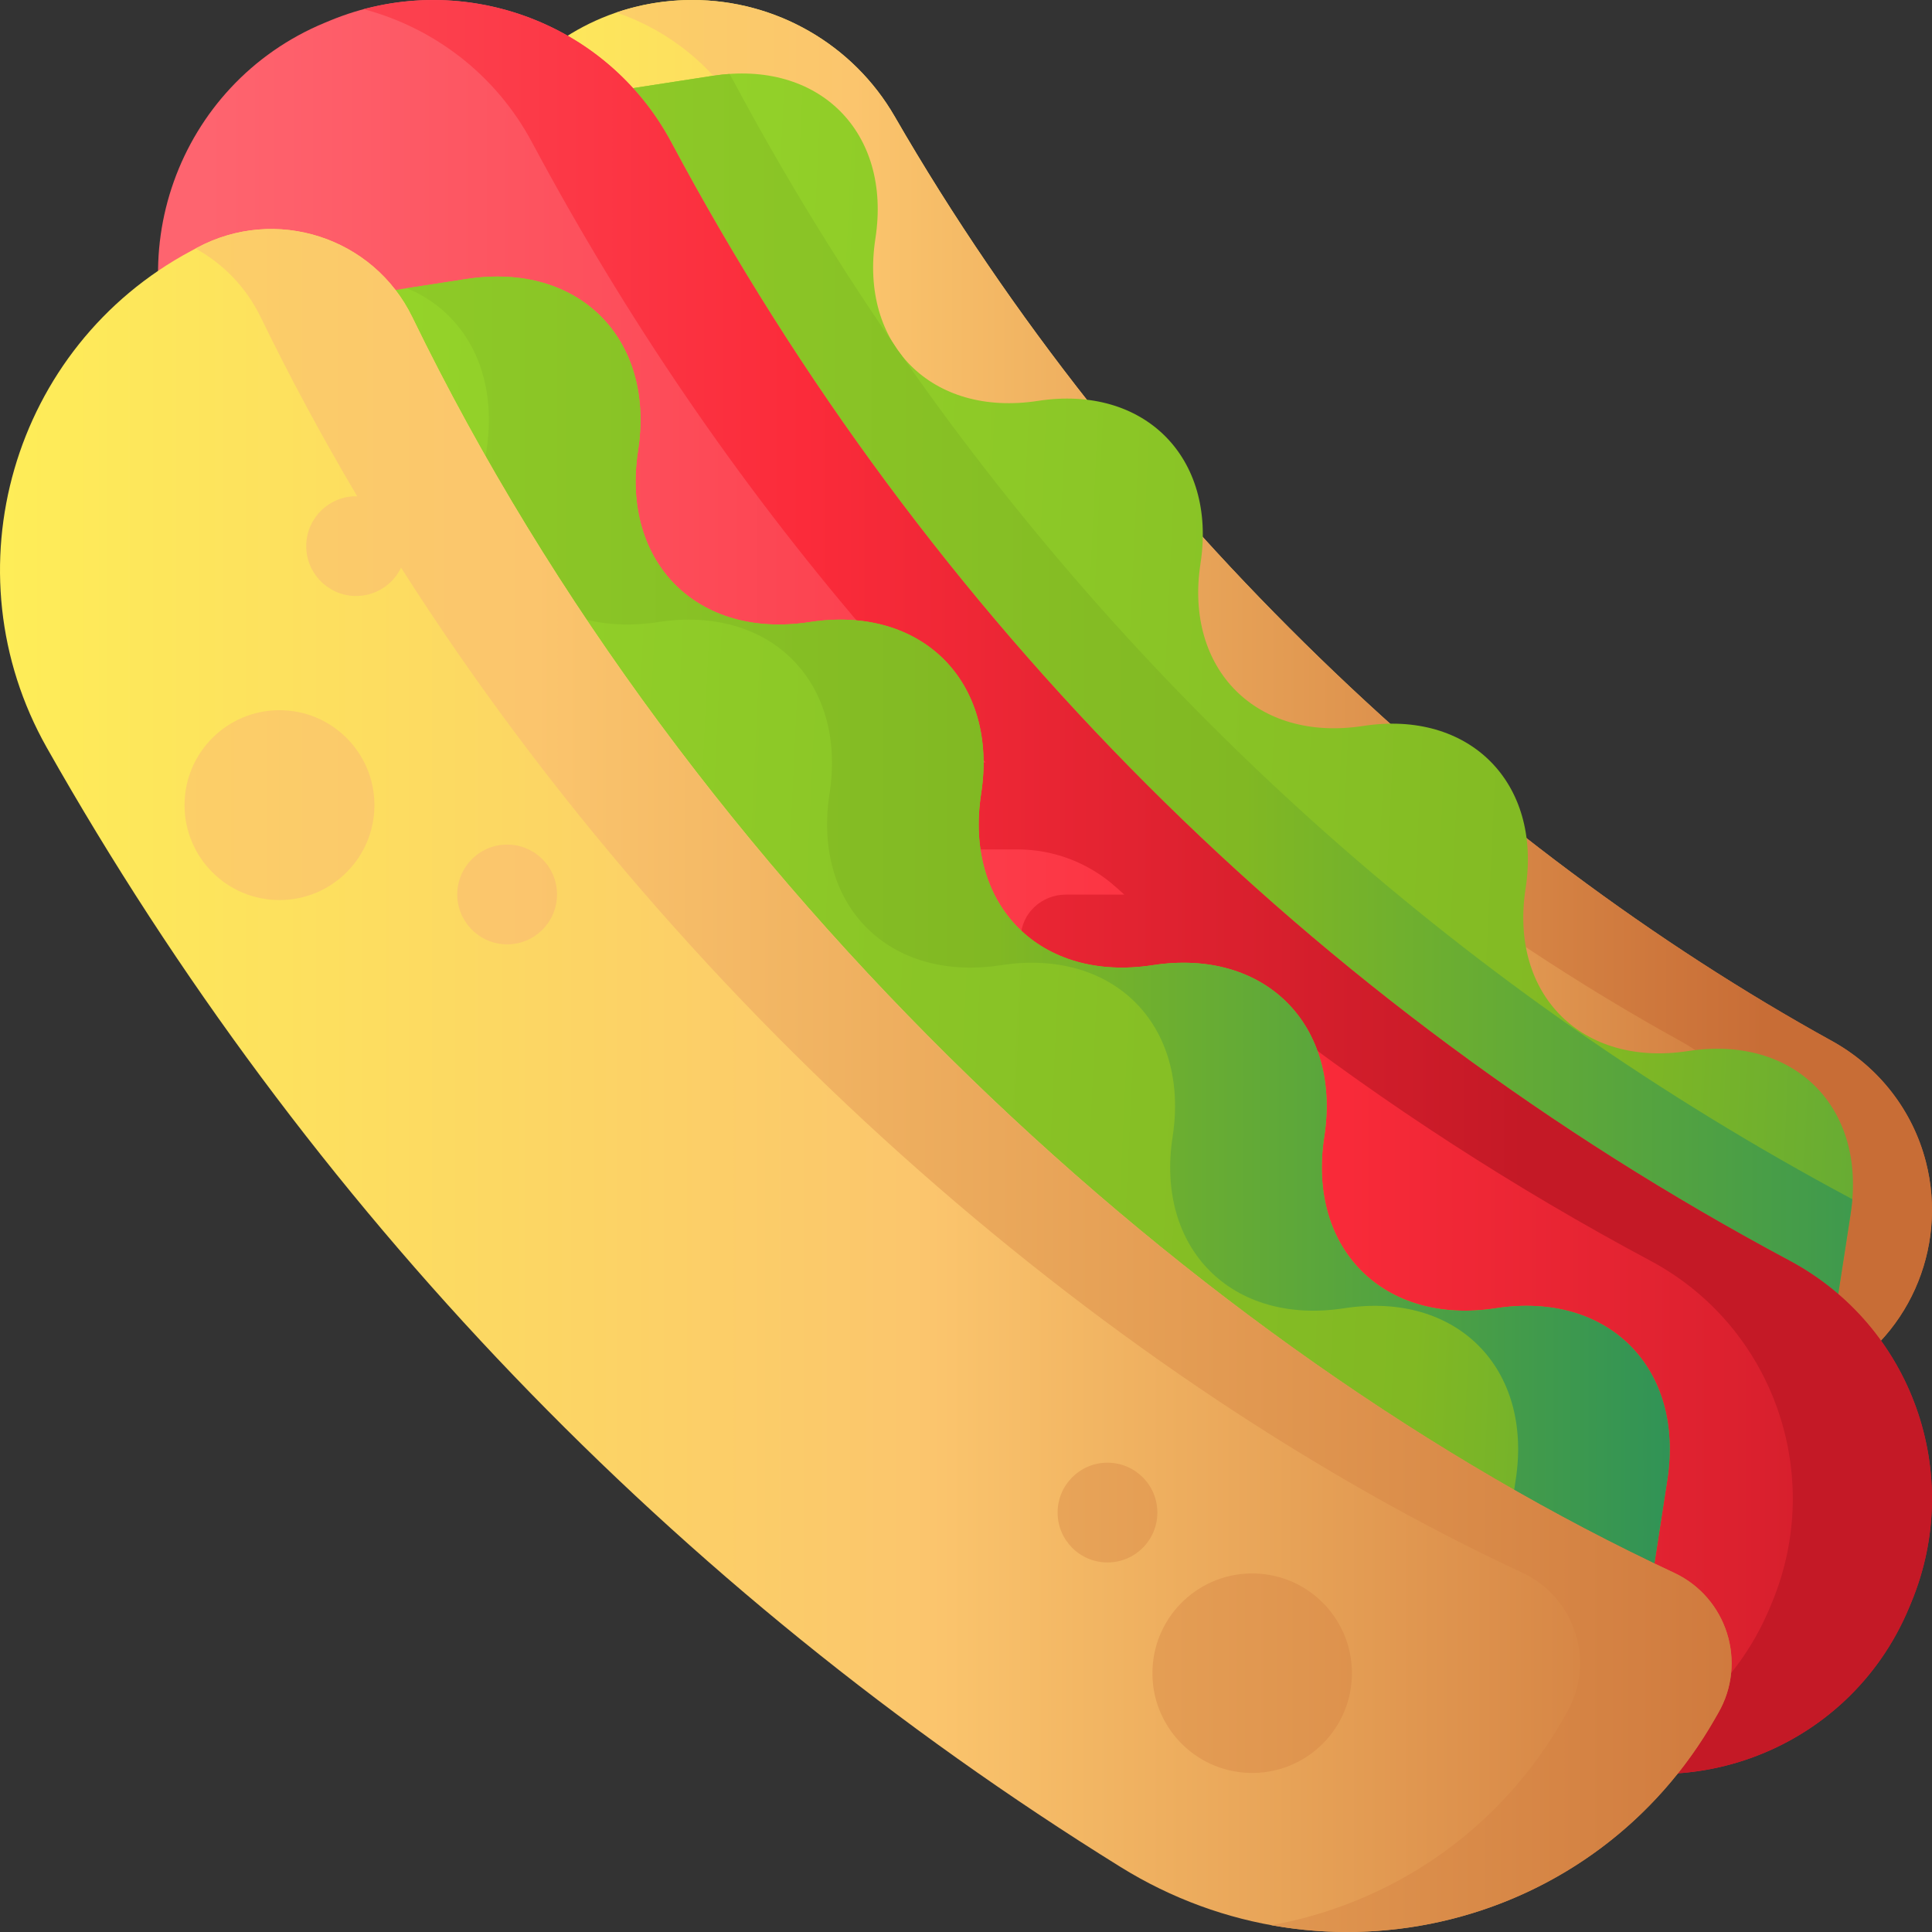
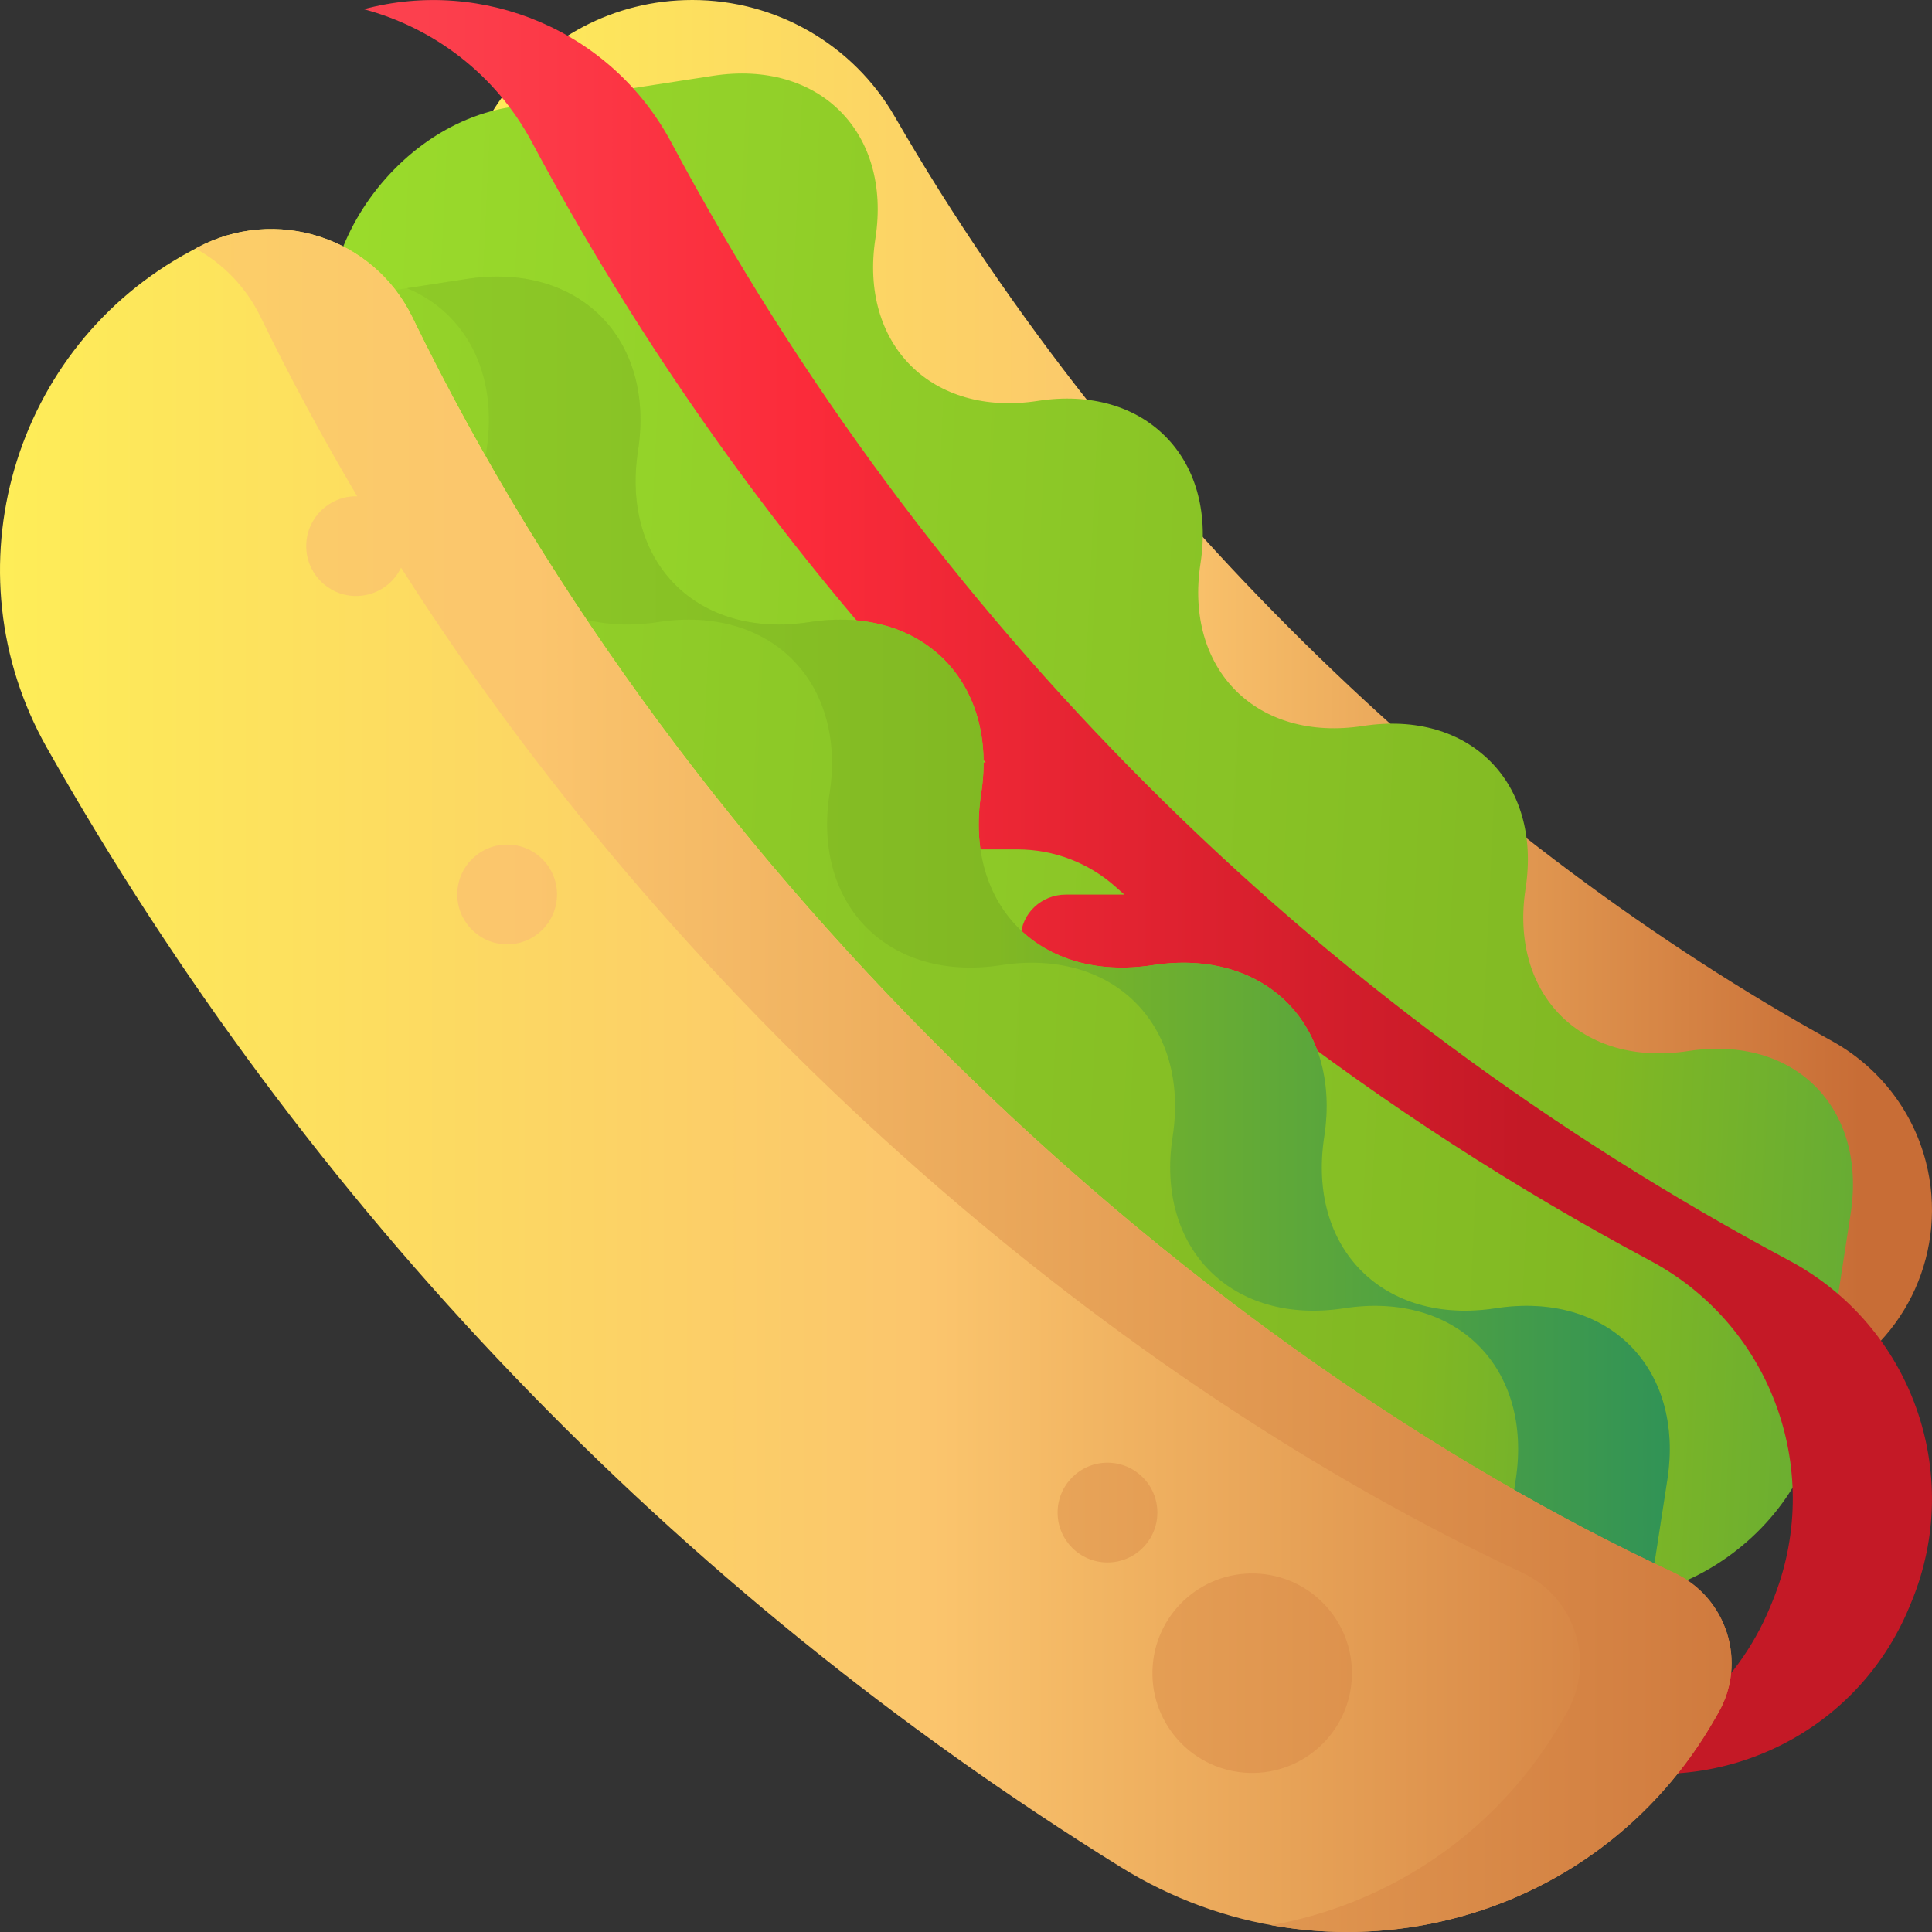
<svg xmlns="http://www.w3.org/2000/svg" xmlns:xlink="http://www.w3.org/1999/xlink" id="Capa_1" enable-background="new 0 0 510.002 510.002" height="512" viewBox="0 0 510.002 510.002" width="512">
  <rect x="0" y="0" width="510.002" height="510.002" fill="#333333" stroke="none" />
  <linearGradient id="lg1">
    <stop offset="0" stop-color="#fef056" />
    <stop offset=".521" stop-color="#fbc56d" />
    <stop offset="1" stop-color="#c86d36" />
  </linearGradient>
  <linearGradient id="SVGID_1_" gradientUnits="userSpaceOnUse" x1="105.664" x2="490.984" xlink:href="#lg1" y1="187.601" y2="187.601" />
  <linearGradient id="SVGID_2_" gradientUnits="userSpaceOnUse" x1="-35.999" x2="465.723" xlink:href="#lg1" y1="187.599" y2="187.599" />
  <linearGradient id="lg2">
    <stop offset="0" stop-color="#a2e62e" />
    <stop offset=".586" stop-color="#81b823" />
    <stop offset="1" stop-color="#037e73" />
  </linearGradient>
  <linearGradient id="SVGID_3_" gradientTransform="matrix(.955 -.045 -.045 .955 22.399 22.399)" gradientUnits="userSpaceOnUse" x1="-37.932" x2="770.207" xlink:href="#lg2" y1="222.062" y2="222.062" />
  <linearGradient id="SVGID_4_" gradientUnits="userSpaceOnUse" x1="-102.999" x2="633.265" xlink:href="#lg2" y1="220.549" y2="220.549" />
  <linearGradient id="lg3">
    <stop offset="0" stop-color="#fe646f" />
    <stop offset=".593" stop-color="#fb2b3a" />
    <stop offset="1" stop-color="#c41926" />
  </linearGradient>
  <linearGradient id="SVGID_5_" gradientUnits="userSpaceOnUse" x1="54.639" x2="543.772" xlink:href="#lg3" y1="234.14" y2="234.14" />
  <linearGradient id="SVGID_6_" gradientUnits="userSpaceOnUse" x1="-63.721" x2="402.176" xlink:href="#lg3" y1="234.143" y2="234.143" />
  <linearGradient id="SVGID_7_" gradientTransform="matrix(.955 -.045 -.045 .955 22.399 22.399)" gradientUnits="userSpaceOnUse" x1="-115.26" x2="737.64" xlink:href="#lg2" y1="287.125" y2="287.125" />
  <linearGradient id="SVGID_8_" gradientUnits="userSpaceOnUse" x1="-131.999" x2="542.046" xlink:href="#lg2" y1="285.224" y2="285.224" />
  <linearGradient id="SVGID_9_" gradientUnits="userSpaceOnUse" x1="-17.783" x2="488.13" xlink:href="#lg1" y1="285.228" y2="285.228" />
  <linearGradient id="SVGID_10_" gradientUnits="userSpaceOnUse" x1="-262.999" x2="512.14" xlink:href="#lg1" y1="441.683" y2="441.683" />
  <linearGradient id="SVGID_11_" gradientUnits="userSpaceOnUse" x1="-262.999" x2="512.14" xlink:href="#lg1" y1="399.282" y2="399.282" />
  <linearGradient id="SVGID_12_" gradientUnits="userSpaceOnUse" x1="-262.999" x2="512.14" xlink:href="#lg1" y1="236.118" y2="236.118" />
  <linearGradient id="SVGID_13_" gradientUnits="userSpaceOnUse" x1="-262.999" x2="512.14" xlink:href="#lg1" y1="212.534" y2="212.534" />
  <linearGradient id="SVGID_14_" gradientUnits="userSpaceOnUse" x1="-262.999" x2="512.14" xlink:href="#lg1" y1="285.225" y2="285.225" />
  <g>
    <path d="m508.394 306.713c5.908 23.015-4.851 47.211-26.09 57.864-30.161 15.128-67.37 14.574-98.431-4.716-105.276-65.358-191.978-155.645-253.195-263.929-2.778-4.915-5.013-9.988-6.727-15.15-13.211-39.797 16.875-80.782 58.807-80.782 22.01 0 42.415 11.675 53.415 30.74 61.354 106.337 154.982 193.085 247.404 244.05 12.313 6.789 21.321 18.303 24.817 31.923z" fill="url(#SVGID_1_)" />
-     <path d="m508.394 306.713c-3.496-13.619-12.504-25.133-24.817-31.923-92.422-50.964-186.05-137.713-247.404-244.05-11-19.065-31.405-30.74-53.415-30.74-7.075 0-13.811 1.171-20.06 3.302 13.904 4.733 25.899 14.342 33.455 27.438 61.354 106.337 154.982 193.085 247.404 244.05 12.313 6.79 21.321 18.304 24.817 31.923 5.908 23.015-4.851 47.211-26.09 57.864-7.919 3.972-16.327 6.851-24.979 8.606 22.211 4.515 45.134 1.358 65-8.606 21.238-10.654 31.997-34.849 26.089-57.864z" fill="url(#SVGID_2_)" />
    <g>
-       <path d="m95.217 103.778 309.548 309.548c21.48 21.48 68.233-1.794 75.229-37.911.133-.689.254-1.379.36-2.07l8.179-52.986c4.326-28.022-14.885-47.233-42.907-42.907s-47.233-14.885-42.907-42.907-14.884-47.233-42.907-42.907c-28.022 4.326-47.233-14.885-42.907-42.907s-14.885-47.233-42.907-42.907-47.233-14.885-42.907-42.907-14.885-47.233-42.907-42.907l-52.987 8.179c-.691.107-1.381.227-2.07.36-36.117 6.996-59.39 53.749-37.91 75.229z" fill="url(#SVGID_3_)" />
+       <path d="m95.217 103.778 309.548 309.548c21.48 21.48 68.233-1.794 75.229-37.911.133-.689.254-1.379.36-2.07l8.179-52.986c4.326-28.022-14.885-47.233-42.907-42.907s-47.233-14.885-42.907-42.907-14.884-47.233-42.907-42.907c-28.022 4.326-47.233-14.885-42.907-42.907s-14.885-47.233-42.907-42.907-47.233-14.885-42.907-42.907-14.885-47.233-42.907-42.907l-52.987 8.179c-.691.107-1.381.227-2.07.36-36.117 6.996-59.39 53.749-37.91 75.229" fill="url(#SVGID_3_)" />
    </g>
-     <path d="m479.993 375.416c.133-.689.254-1.379.36-2.07l8.179-52.986c.199-1.286.331-2.547.432-3.795-.062-.033-.121-.07-.183-.103-100.926-53.934-186.285-129.962-250.891-222.821-.692-.882-1.333-1.808-1.935-2.768-15.349-22.284-29.519-45.52-42.415-69.654-.306-.573-.635-1.127-.955-1.689-1.443.099-2.907.249-4.402.48l-52.987 8.179c-.691.107-1.381.227-2.07.36-36.117 6.996-59.39 53.749-37.911 75.229l309.548 309.548c21.482 21.48 68.235-1.794 75.23-37.91z" fill="url(#SVGID_4_)" />
    <g>
-       <path d="m472.427 332.815c-126.064-67.366-227.875-169.177-295.241-295.242-17.257-32.295-56.275-46.139-90.104-32.126-.444.184-.887.368-1.331.551-38.995 16.152-55.457 62.421-35.548 99.637 80.759 150.96 203.201 273.404 354.163 354.163 37.216 19.909 83.485 3.446 99.637-35.547.184-.444.368-.888.552-1.332 14.012-33.829.168-72.847-32.128-90.104z" fill="url(#SVGID_5_)" />
      <path d="m472.309 332.751c-126.01-67.366-227.778-169.153-295.122-295.178-15.754-29.48-49.638-43.572-81.157-35.149 18.447 4.919 34.802 17.17 44.41 35.149 24.793 46.396 54.267 89.493 87.883 128.811h-14.635c-6.32 0-11.741 4.944-11.856 11.263-.117 6.437 5.066 11.692 11.475 11.692h18.867c10.525 0 20.579 4.283 27.932 11.813l.115.118h-12.714c-6.32 0-11.741 4.944-11.856 11.263-.117 6.437 5.066 11.692 11.475 11.692h21.462c9.58 0 18.82 3.536 25.958 9.925.749.67 1.499 1.339 2.25 2.006h-15.471c-6.32 0-11.741 4.944-11.856 11.263-.117 6.437 5.066 11.692 11.475 11.692h29.539c8.562 0 16.908 2.795 23.682 8.032 31.726 24.529 65.648 46.507 101.542 65.686 32.289 17.253 46.111 56.269 32.1 90.091-.184.444-.368.888-.551 1.331-8.897 21.48-26.935 36.119-47.562 41.612 33.728 9.031 70.317-7.834 84.309-41.612.184-.444.368-.888.552-1.331 14.035-33.881.095-72.879-32.246-90.169z" fill="url(#SVGID_6_)" />
    </g>
    <g>
      <path d="m25.031 162.056 326.693 326.694c22.669 22.669 72.012-1.893 79.395-40.01.141-.727.268-1.455.38-2.184l8.632-55.921c4.565-29.575-15.709-49.849-45.283-45.283-29.575 4.565-49.849-15.709-45.283-45.283 4.565-29.575-15.709-49.849-45.283-45.283-29.575 4.565-49.849-15.709-45.283-45.283 4.565-29.575-15.709-49.849-45.283-45.283-29.575 4.565-49.849-15.709-45.283-45.283 4.565-29.575-15.709-49.849-45.283-45.283l-55.921 8.632c-.729.113-1.458.239-2.184.38-38.121 7.378-62.684 56.721-40.014 79.39z" fill="url(#SVGID_7_)" />
    </g>
    <path d="m394.848 345.35c-29.575 4.565-49.849-15.709-45.284-45.283 4.565-29.575-15.709-49.849-45.283-45.283-29.575 4.565-49.849-15.709-45.283-45.284 4.565-29.574-15.709-49.849-45.283-45.283-29.574 4.565-49.849-15.709-45.283-45.283 4.565-29.574-15.709-49.849-45.283-45.283l-15.735 2.429c15.442 6.426 24.154 22.417 20.999 42.854-4.565 29.574 15.709 49.849 45.283 45.283 29.574-4.565 49.849 15.709 45.283 45.283-4.565 29.575 15.709 49.849 45.283 45.284 29.575-4.565 49.849 15.709 45.283 45.283-4.565 29.574 15.709 49.849 45.283 45.283 29.575-4.565 49.849 15.709 45.283 45.283l-8.632 55.921c-.113.729-.239 1.458-.38 2.184-3.79 19.564-18.633 35.555-35.25 43.423 24.034 16.406 68.308-7.478 75.27-43.423.141-.727.268-1.455.38-2.184l8.632-55.921c4.566-29.574-15.708-49.848-45.283-45.283z" fill="url(#SVGID_8_)" />
    <path d="m441.885 415.164c-125.616-58.599-259.505-180.136-333.059-331.463-10.275-21.139-36.125-29.425-56.827-18.296-.524.281-1.05.564-1.579.846-47.219 25.243-64.403 84.52-38.056 131.132 68.516 121.213 165.58 222.287 283.424 295.452 54.32 33.726 125.434 16.273 157.018-39.32.243-.428.489-.856.737-1.284 7.769-13.374 2.359-30.529-11.658-37.067z" fill="url(#SVGID_9_)" />
    <g>
      <path d="m356.866 442.504c.454-14.536-10.962-26.688-25.499-27.142-14.536-.454-26.688 10.962-27.142 25.499s10.962 26.688 25.499 27.142c14.536.454 26.688-10.962 27.142-25.499z" fill="url(#SVGID_10_)" />
      <circle cx="292.35" cy="399.282" fill="url(#SVGID_11_)" r="13.167" />
      <path d="m134.287 222.957c-7.268-.227-13.344 5.481-13.571 12.75-.227 7.268 5.481 13.344 12.749 13.571s13.344-5.481 13.571-12.749c.227-7.269-5.481-13.345-12.749-13.572z" fill="url(#SVGID_12_)" />
-       <circle cx="73.775" cy="212.534" fill="url(#SVGID_13_)" r="25.062" />
      <path d="m441.885 415.164c-125.616-58.599-259.505-180.136-333.059-331.463-10.275-21.139-36.125-29.425-56.827-18.296-.126.068-.254.136-.381.204 7.206 3.964 13.308 10.11 17.188 18.092 7.835 16.12 16.362 31.899 25.483 47.303-7.212-.157-13.221 5.521-13.446 12.747-.227 7.268 5.481 13.344 12.75 13.571 5.375.168 10.091-2.915 12.279-7.47 76.592 120.312 189.274 215.528 295.994 265.312 14.017 6.539 19.427 23.694 11.658 37.067-.249.428-.494.856-.737 1.284-17.109 30.115-45.819 49.03-77.175 54.689 45.372 8.199 92.94-11.996 117.195-54.689.243-.428.489-.856.737-1.284 7.768-13.374 2.358-30.529-11.659-37.067z" fill="url(#SVGID_14_)" />
    </g>
  </g>
</svg>